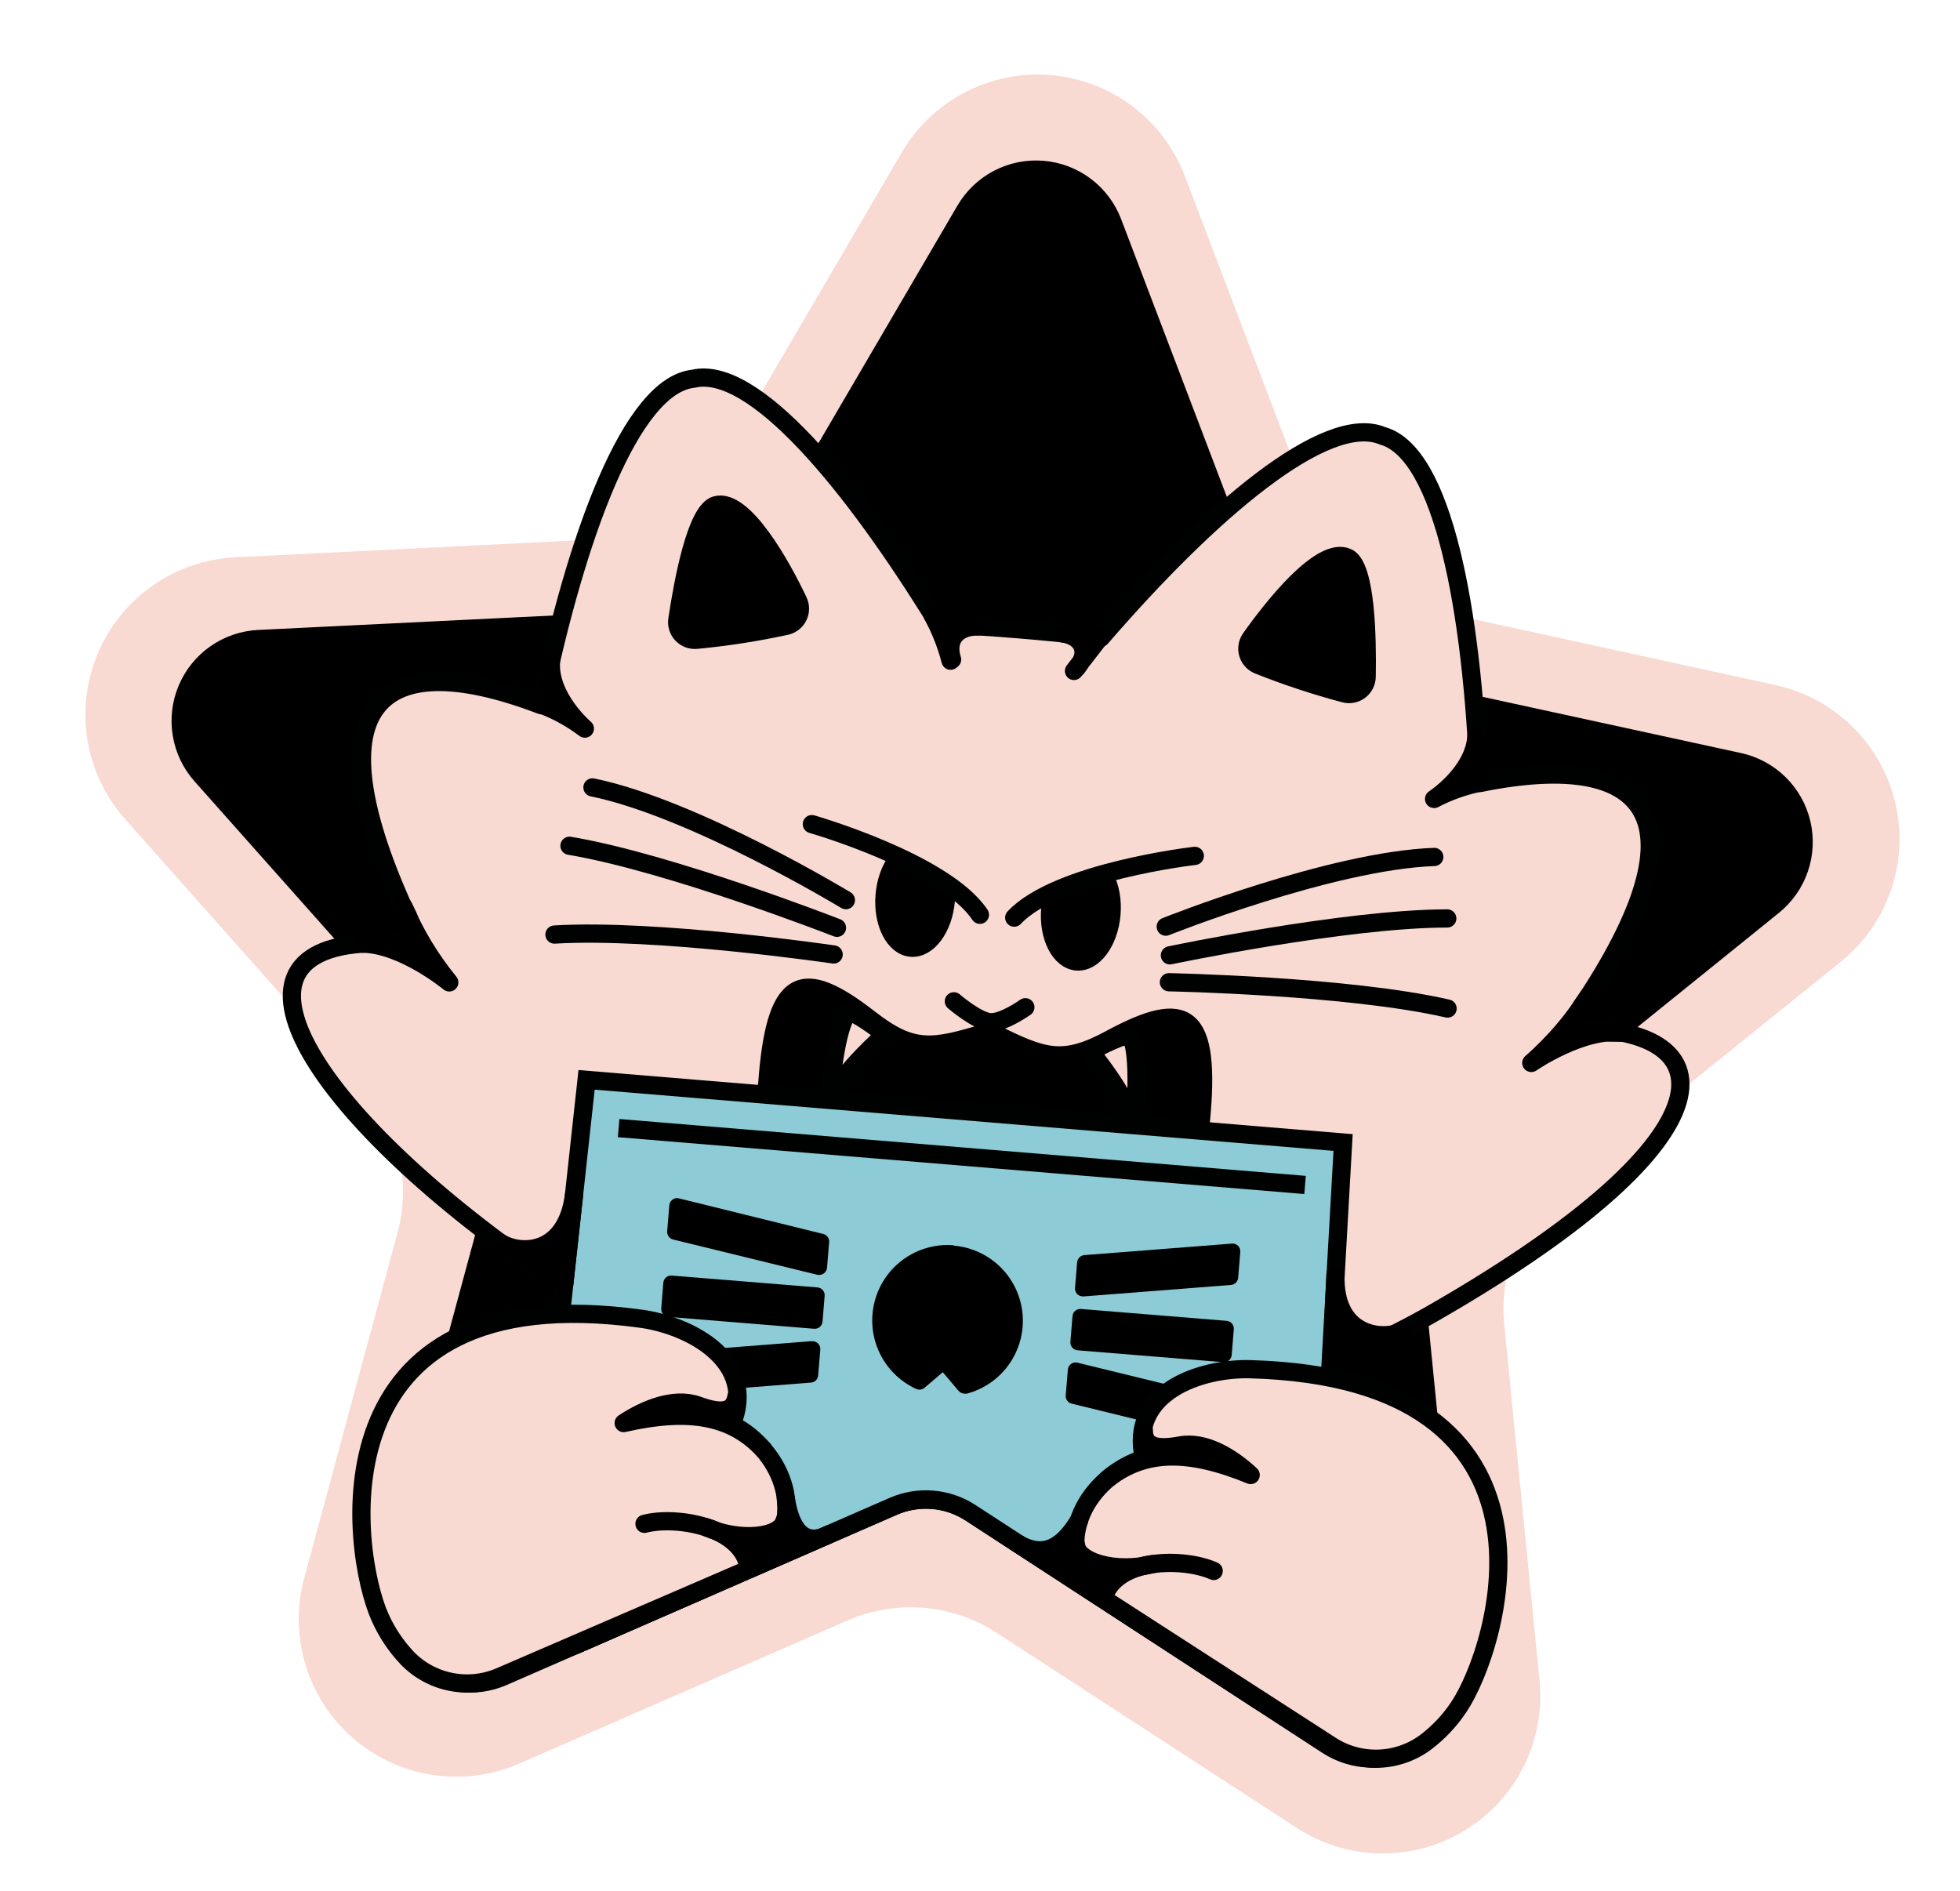
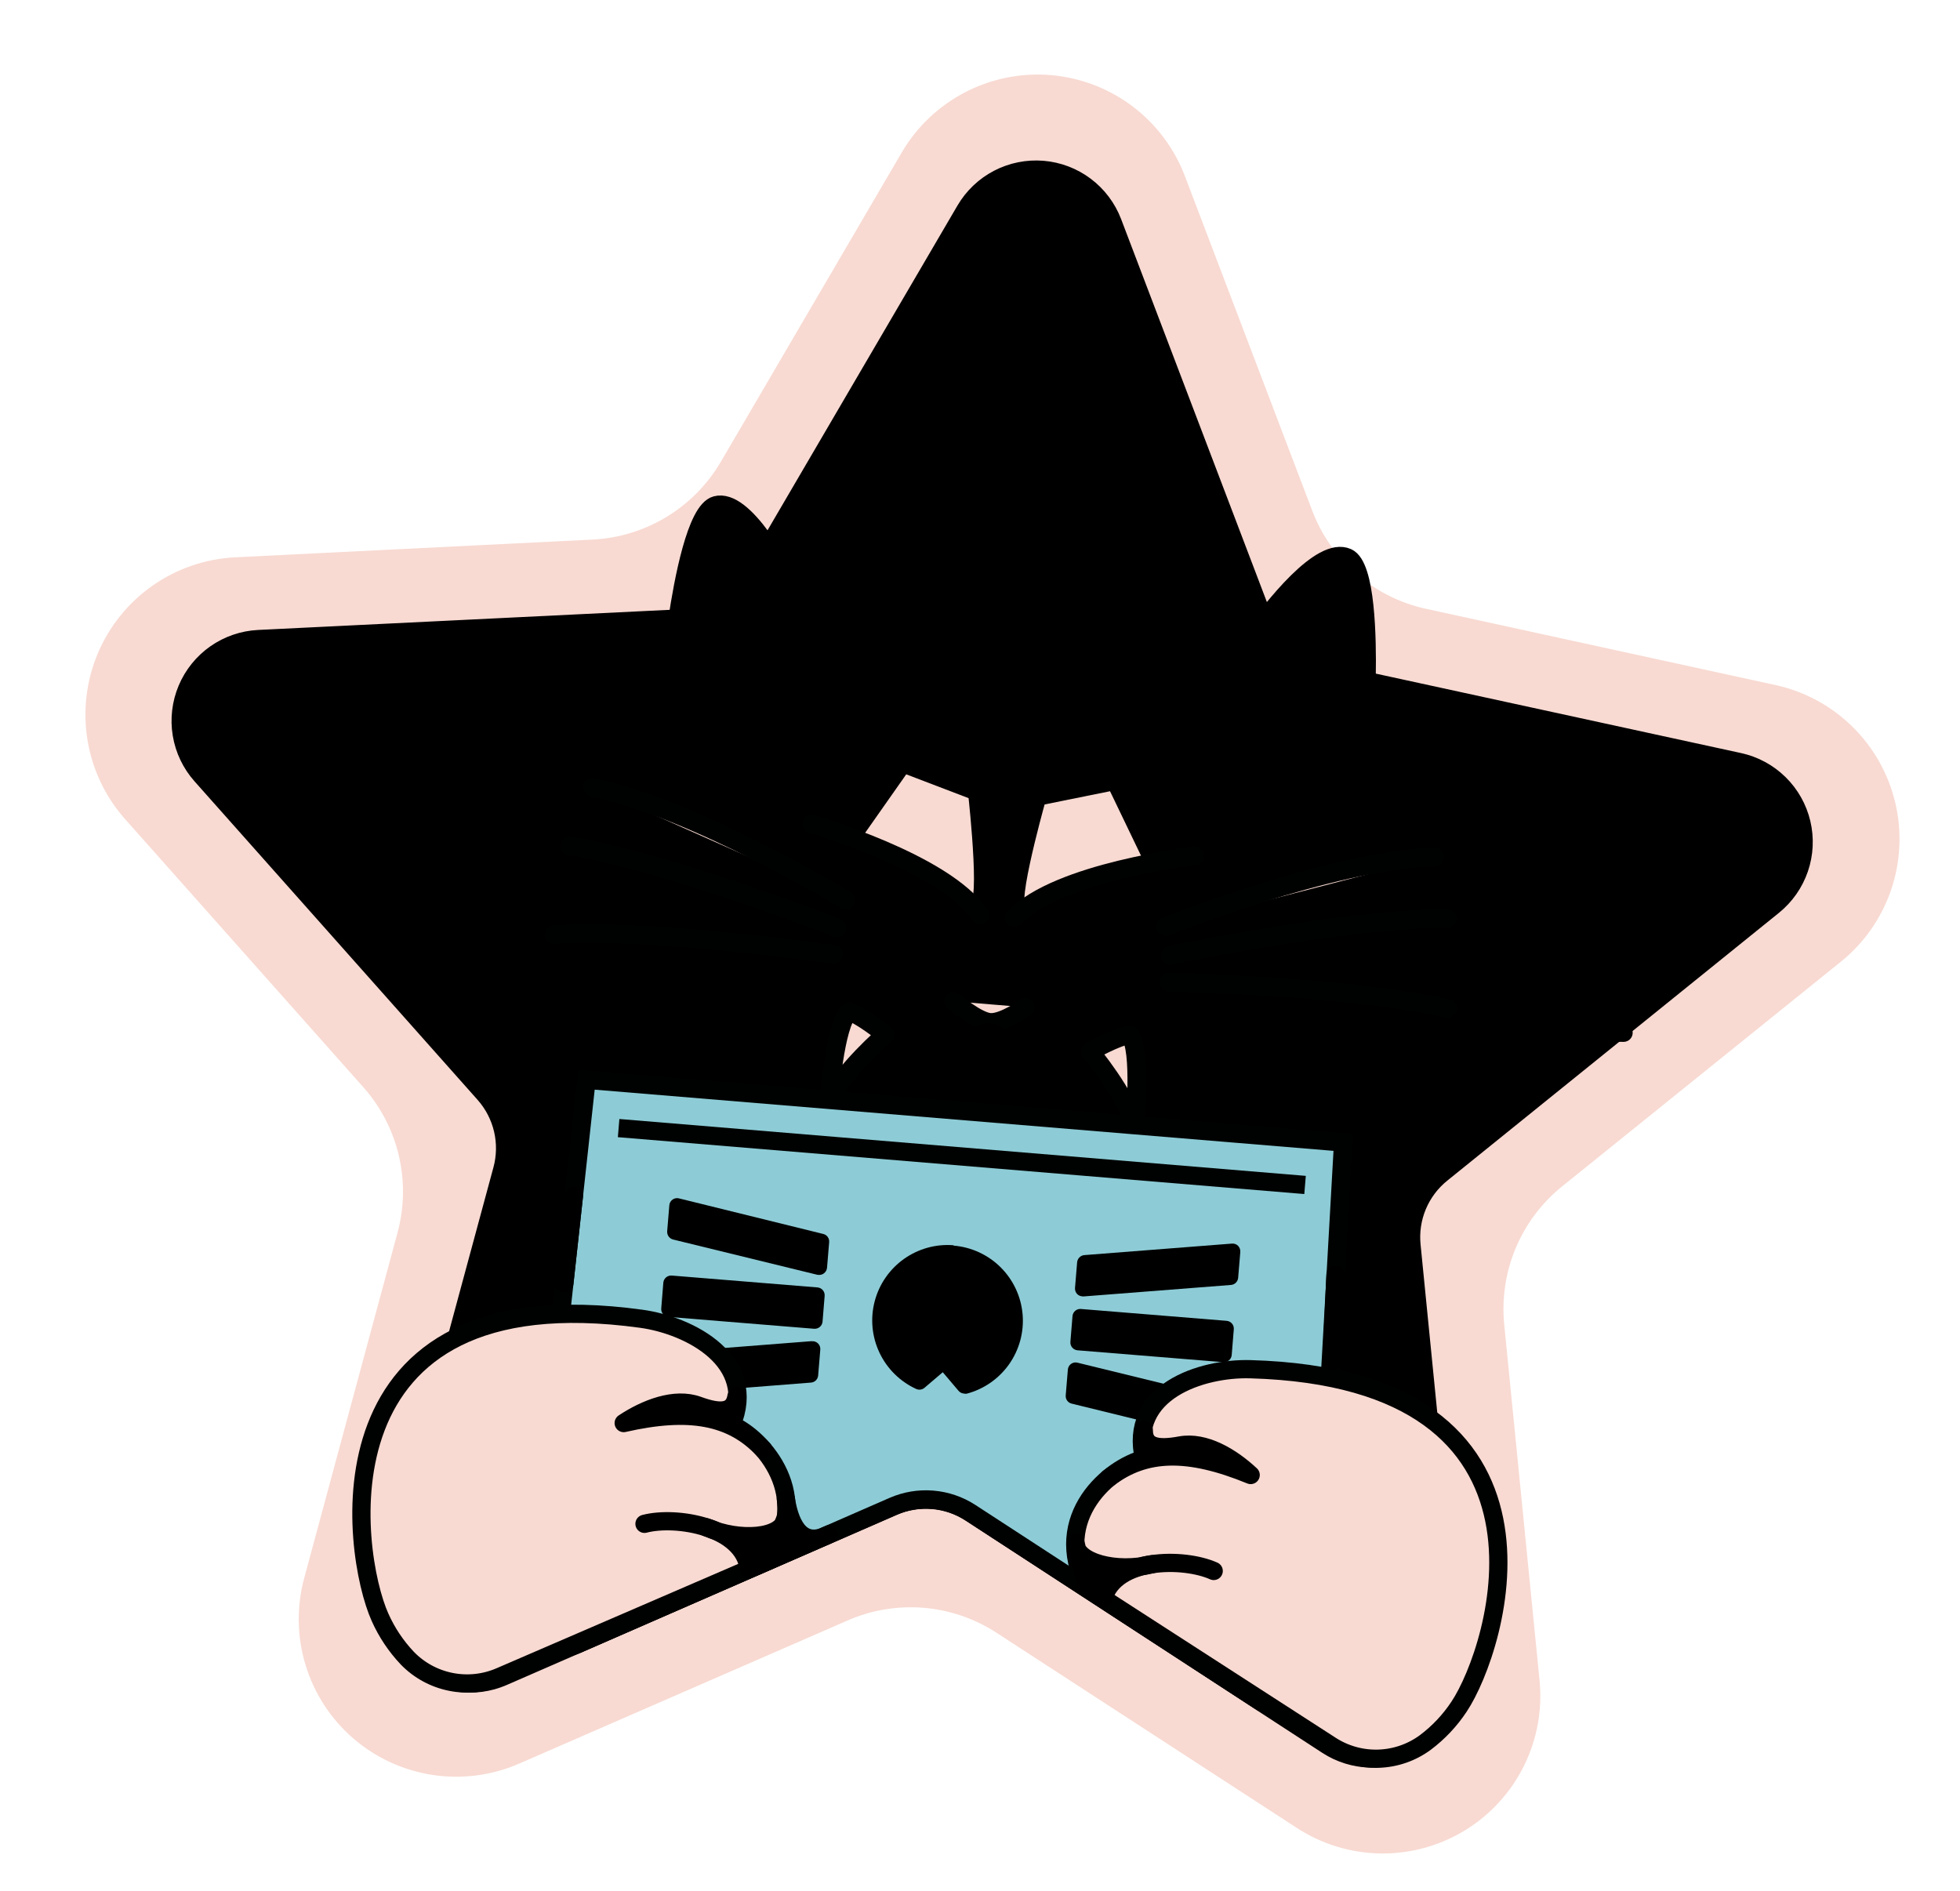
<svg xmlns="http://www.w3.org/2000/svg" width="142" height="137" viewBox="0 0 142 137" fill="none">
  <path d="M85.844 12.757L95.079 37.02C95.755 38.793 96.862 40.37 98.3 41.608C99.739 42.846 101.464 43.706 103.318 44.109L128.634 49.632C130.736 50.091 132.666 51.135 134.201 52.642C135.736 54.15 136.814 56.061 137.31 58.155C137.807 60.249 137.701 62.441 137.006 64.477C136.311 66.513 135.055 68.312 133.382 69.665L113.167 85.959C111.693 87.148 110.539 88.686 109.808 90.433C109.077 92.18 108.793 94.082 108.98 95.966L111.539 121.739C111.753 123.88 111.357 126.038 110.396 127.963C109.436 129.889 107.951 131.504 106.113 132.622C104.274 133.74 102.157 134.315 100.006 134.282C97.854 134.248 95.756 133.607 93.954 132.432L72.202 118.296C70.618 117.264 68.802 116.641 66.918 116.485C65.034 116.329 63.14 116.644 61.408 117.402L37.627 127.767C35.656 128.629 33.481 128.916 31.353 128.595C29.225 128.274 27.232 127.358 25.602 125.953C23.973 124.548 22.774 122.711 22.144 120.653C21.513 118.596 21.478 116.403 22.04 114.326L28.79 89.345C29.292 87.515 29.329 85.59 28.898 83.742C28.468 81.894 27.582 80.184 26.322 78.766L9.071 59.355C7.641 57.746 6.696 55.766 6.343 53.642C5.991 51.519 6.246 49.339 7.08 47.354C7.913 45.37 9.291 43.661 11.054 42.427C12.818 41.192 14.894 40.481 17.044 40.376L42.923 39.093C44.819 39 46.663 38.436 48.287 37.452C49.91 36.468 51.263 35.094 52.223 33.456L65.324 11.057C66.41 9.198 68 7.683 69.91 6.69C71.821 5.696 73.973 5.263 76.119 5.44C78.265 5.618 80.317 6.399 82.038 7.694C83.759 8.989 85.078 10.744 85.844 12.757Z" fill="#F8DAD2" />
  <path d="M80.605 16.105L91.591 44.967C91.944 45.889 92.521 46.708 93.269 47.351C94.017 47.994 94.913 48.441 95.877 48.653L126 55.205C127.094 55.443 128.097 55.985 128.896 56.769C129.694 57.553 130.255 58.546 130.513 59.635C130.771 60.724 130.716 61.864 130.354 62.922C129.992 63.981 129.338 64.916 128.468 65.62L104.439 85.023C103.672 85.641 103.072 86.439 102.691 87.347C102.311 88.255 102.163 89.243 102.261 90.222L105.306 120.887C105.415 121.999 105.207 123.12 104.708 124.119C104.208 125.119 103.436 125.958 102.481 126.538C101.525 127.118 100.426 127.417 99.308 127.4C98.19 127.383 97.1 127.05 96.163 126.441L70.317 109.615C69.494 109.077 68.549 108.753 67.569 108.672C66.589 108.591 65.604 108.755 64.703 109.149L36.442 121.473C35.418 121.92 34.288 122.069 33.183 121.902C32.078 121.735 31.042 121.26 30.195 120.53C29.348 119.8 28.725 118.846 28.396 117.778C28.068 116.71 28.048 115.57 28.338 114.491L36.387 84.745C36.644 83.796 36.662 82.799 36.439 81.841C36.215 80.884 35.758 79.997 35.108 79.26L14.585 56.166C13.842 55.329 13.351 54.299 13.168 53.195C12.986 52.091 13.119 50.958 13.553 49.927C13.986 48.895 14.703 48.007 15.619 47.365C16.536 46.724 17.615 46.354 18.733 46.299L49.523 44.793C50.509 44.743 51.466 44.449 52.31 43.938C53.154 43.426 53.857 42.713 54.357 41.863L69.94 15.222C70.506 14.257 71.332 13.471 72.325 12.955C73.318 12.44 74.436 12.215 75.551 12.307C76.666 12.4 77.732 12.805 78.626 13.477C79.52 14.149 80.206 15.06 80.605 16.105Z" fill="black" stroke="black" stroke-width="1.321" stroke-linecap="round" stroke-linejoin="round" />
  <path d="M90.418 92.387L68.989 91.482L47.71 88.85L38.369 116.001C38.209 116.465 38.188 116.966 38.309 117.443C38.429 117.919 38.685 118.351 39.046 118.684C39.407 119.017 39.857 119.239 40.341 119.321C40.826 119.403 41.324 119.343 41.774 119.147L64.704 109.13C65.605 108.735 66.59 108.571 67.57 108.652C68.55 108.734 69.495 109.057 70.319 109.595L91.288 123.248C91.7 123.515 92.181 123.657 92.673 123.656C93.164 123.654 93.645 123.51 94.055 123.24C94.466 122.971 94.79 122.588 94.987 122.138C95.184 121.687 95.246 121.19 95.165 120.705L90.418 92.387Z" fill="#F8DAD2" stroke="#000201" stroke-width="1.321" stroke-miterlimit="10" />
-   <path d="M113.476 74.54C124.178 59.501 119.795 54.177 107.235 56.727L107.14 56.719C106.67 44.195 104.538 32.787 100.163 31.575C96.084 29.866 87.692 37.031 79.764 46.201C77.845 45.96 75.888 45.764 73.887 45.598C71.886 45.432 69.923 45.304 67.99 45.226C61.638 34.873 54.561 26.42 50.235 27.439C45.72 27.915 41.754 38.825 39.216 51.093C27.027 46.431 21.856 51.197 30.562 68.536C14.679 66.618 20.462 78.294 36.212 90.014C44.164 95.929 75.21 111.603 103.906 95.094C126.457 82.119 125.213 74.149 113.476 74.54Z" fill="#F8DAD2" stroke="#000201" stroke-width="1.321" stroke-linecap="round" stroke-linejoin="round" />
  <path d="M69.106 72.545C69.106 72.545 70.776 73.979 71.722 74.057C72.668 74.135 74.286 72.974 74.286 72.974" fill="#F8DAD2" />
  <path d="M69.106 72.545C69.106 72.545 70.776 73.979 71.722 74.057C72.668 74.135 74.286 72.974 74.286 72.974" stroke="#000201" stroke-width="1.321" stroke-linecap="round" stroke-linejoin="round" />
  <path d="M61.283 65.215C61.283 65.215 50.275 58.547 42.923 57.047L61.283 65.215Z" fill="#F8DAD2" />
  <path d="M61.283 65.215C61.283 65.215 50.275 58.547 42.923 57.047" stroke="#000201" stroke-width="1.321" stroke-linecap="round" stroke-linejoin="round" />
  <path d="M60.638 67.218C60.638 67.218 48.551 62.495 41.258 61.275L60.638 67.218Z" fill="#F8DAD2" />
  <path d="M60.638 67.218C60.638 67.218 48.551 62.495 41.258 61.275" stroke="#000201" stroke-width="1.321" stroke-linecap="round" stroke-linejoin="round" />
  <path d="M60.397 69.15C60.397 69.15 47.533 67.262 40.171 67.708L60.397 69.15Z" fill="#F8DAD2" />
  <path d="M60.397 69.15C60.397 69.15 47.533 67.262 40.171 67.708" stroke="#000201" stroke-width="1.321" stroke-linecap="round" stroke-linejoin="round" />
  <path d="M84.458 67.135C84.458 67.135 96.414 62.355 103.913 62.086L84.458 67.135Z" fill="#F8DAD2" />
  <path d="M84.458 67.135C84.458 67.135 96.414 62.355 103.913 62.086" stroke="#000201" stroke-width="1.321" stroke-linecap="round" stroke-linejoin="round" />
  <path d="M84.758 69.214C84.758 69.214 97.458 66.545 104.853 66.541L84.758 69.214Z" fill="#F8DAD2" />
  <path d="M84.758 69.214C84.758 69.214 97.458 66.545 104.853 66.541" stroke="#000201" stroke-width="1.321" stroke-linecap="round" stroke-linejoin="round" />
  <path d="M84.687 71.163C84.687 71.163 97.686 71.417 104.875 73.068L84.687 71.163Z" fill="#F8DAD2" />
  <path d="M84.687 71.163C84.687 71.163 97.686 71.417 104.875 73.068" stroke="#000201" stroke-width="1.321" stroke-linecap="round" stroke-linejoin="round" />
  <path d="M56.989 45.335C57.174 45.289 57.346 45.202 57.492 45.08C57.639 44.959 57.757 44.806 57.837 44.634C57.917 44.461 57.957 44.273 57.955 44.082C57.953 43.892 57.908 43.705 57.824 43.534C56.658 41.066 53.9 36.061 51.875 36.599C50.431 36.98 49.481 42.164 49.079 44.865C49.046 45.06 49.058 45.259 49.115 45.448C49.172 45.637 49.271 45.81 49.406 45.954C49.541 46.098 49.707 46.209 49.892 46.277C50.076 46.346 50.275 46.371 50.471 46.351C52.662 46.143 54.839 45.804 56.989 45.335Z" fill="black" stroke="black" stroke-width="1.321" stroke-linecap="round" stroke-linejoin="round" />
  <path d="M91.135 48.164C90.96 48.088 90.805 47.974 90.68 47.83C90.556 47.686 90.465 47.516 90.414 47.333C90.364 47.149 90.355 46.956 90.389 46.769C90.422 46.582 90.497 46.404 90.608 46.25C92.198 44.01 95.708 39.525 97.617 40.389C98.978 41.002 99.062 46.272 99.014 49.002C99.015 49.199 98.97 49.394 98.883 49.571C98.796 49.748 98.67 49.902 98.513 50.022C98.356 50.142 98.174 50.223 97.981 50.261C97.787 50.299 97.588 50.291 97.397 50.238C95.27 49.673 93.179 48.98 91.135 48.164Z" fill="black" stroke="black" stroke-width="1.321" stroke-linecap="round" stroke-linejoin="round" />
  <path d="M80.46 75.274C76.988 77.151 75.617 76.661 71.893 74.797C71.831 74.813 71.769 74.833 71.71 74.857L71.546 74.768C67.559 75.994 66.133 76.252 63.01 73.828C58.085 69.994 56.121 70.619 55.568 78.797C54.455 95.459 63.123 97.534 69.561 98.067L70.01 98.105C76.449 98.638 85.348 98.005 86.984 81.399C87.79 73.243 85.948 72.309 80.46 75.274Z" fill="black" stroke="black" stroke-width="1.321" stroke-linecap="round" stroke-linejoin="round" />
  <path d="M60.08 79.753C60.08 79.753 60.506 74.115 61.518 73.314C62.351 73.513 64.123 74.955 64.123 74.955C64.123 74.955 61.038 77.612 60.08 79.753Z" fill="#F8DAD2" stroke="#000201" stroke-width="1.321" stroke-linecap="round" stroke-linejoin="round" />
  <path d="M82.198 81.584C82.198 81.584 82.705 75.952 81.839 74.996C80.991 75.056 78.999 76.186 78.999 76.186C78.999 76.186 81.625 79.316 82.198 81.584Z" fill="#F8DAD2" stroke="#000201" stroke-width="1.321" stroke-linecap="round" stroke-linejoin="round" />
  <path d="M68.737 94.538C62.097 91.309 61.063 94.855 61.076 94.87C65.477 98.818 72.584 98.564 76.352 96.669C75.704 94.567 74.163 92.411 68.737 94.538Z" fill="#F8DAD2" stroke="#000201" stroke-width="1.321" stroke-linecap="round" stroke-linejoin="round" />
  <path d="M63.004 89.04C63.004 89.04 59.394 92.578 59.765 93.815C60.779 94.371 61.75 95.002 62.672 95.701C62.672 95.701 61.448 92.193 63.004 89.04Z" fill="#F8DAD2" stroke="#000201" stroke-width="1.321" stroke-linecap="round" stroke-linejoin="round" />
  <path d="M76.044 91.197C76.044 91.197 78.363 93.979 78.511 95.088C77.635 96.153 75.406 97.085 75.406 97.085C76.209 95.232 76.432 93.179 76.044 91.197Z" fill="#F8DAD2" stroke="#000201" stroke-width="1.321" stroke-linecap="round" stroke-linejoin="round" />
  <path d="M65.996 68.792C67.293 68.9 68.483 67.311 68.655 65.244C68.826 63.176 67.913 61.413 66.617 61.306C65.32 61.198 64.13 62.787 63.959 64.855C63.787 66.922 64.7 68.685 65.996 68.792Z" fill="black" stroke="black" stroke-width="1.057" stroke-linecap="round" stroke-linejoin="round" />
  <path d="M65.656 56.1L62.362 60.789C62.362 60.789 68.712 63.055 69.949 65.084C71.186 67.112 70.173 57.825 70.173 57.825L65.656 56.1Z" fill="#F8DAD2" />
  <path d="M58.819 59.708C58.819 59.708 68.445 62.466 70.994 66.274" stroke="#000201" stroke-width="1.321" stroke-linecap="round" stroke-linejoin="round" />
  <path d="M77.996 69.788C79.293 69.895 80.483 68.306 80.655 66.239C80.826 64.171 79.913 62.408 78.617 62.301C77.32 62.194 76.13 63.782 75.959 65.85C75.787 67.917 76.7 69.68 77.996 69.788Z" fill="black" stroke="black" stroke-width="1.057" stroke-linecap="round" stroke-linejoin="round" />
  <path d="M80.421 57.324L82.905 62.491C82.905 62.491 76.262 63.682 74.715 65.479C73.168 67.277 75.681 58.282 75.681 58.282L80.421 57.324Z" fill="#F8DAD2" />
  <path d="M86.562 62.007C86.562 62.007 76.613 63.143 73.479 66.481" stroke="#000201" stroke-width="1.321" stroke-linecap="round" stroke-linejoin="round" />
  <path d="M68.867 47.868C68.569 46.719 68.132 45.61 67.564 44.567L68.867 47.868Z" fill="black" />
-   <path d="M68.867 47.868C68.569 46.719 68.132 45.61 67.564 44.567" stroke="black" stroke-width="1.321" stroke-linecap="round" stroke-linejoin="round" />
  <path d="M77.81 48.609L79.69 46.181L77.034 45.9C78.408 46.109 79.118 47.299 77.81 48.609Z" fill="black" stroke="black" stroke-width="1.321" stroke-linecap="round" stroke-linejoin="round" />
  <path d="M107.14 56.719C106.011 56.957 104.92 57.348 103.898 57.883C103.898 57.883 106.795 56.006 106.968 53.341L107.14 56.719Z" fill="black" stroke="black" stroke-width="1.321" stroke-linecap="round" stroke-linejoin="round" />
  <path d="M117.625 74.822C114.735 74.39 110.941 77.009 110.941 77.009C112.555 75.594 113.959 73.957 115.112 72.146C114.498 72.985 113.952 73.873 113.481 74.8C114.887 74.787 117.625 74.822 117.625 74.822Z" fill="black" stroke="black" stroke-width="1.321" stroke-linecap="round" stroke-linejoin="round" />
  <path d="M68.977 47.782L68.175 45.228L70.841 45.388C69.438 45.367 68.488 46.241 68.977 47.782Z" fill="black" stroke="black" stroke-width="1.321" stroke-linecap="round" stroke-linejoin="round" />
-   <path d="M39.366 51.105C40.441 51.525 41.452 52.091 42.372 52.787C42.372 52.787 39.683 50.508 39.923 47.849L39.366 51.105Z" fill="black" stroke="black" stroke-width="1.321" stroke-linecap="round" stroke-linejoin="round" />
  <path d="M26.279 68.367C29.202 68.41 32.55 71.175 32.55 71.175C31.191 69.514 30.075 67.668 29.235 65.692C29.703 66.621 30.096 67.586 30.408 68.579C29.038 68.419 27.659 68.348 26.279 68.367Z" fill="black" stroke="black" stroke-width="1.321" stroke-linecap="round" stroke-linejoin="round" />
  <path d="M97.306 82.774L42.498 78.234L38.369 116C38.209 116.465 38.189 116.966 38.309 117.442C38.429 117.919 38.685 118.35 39.046 118.683C39.407 119.017 39.857 119.238 40.342 119.32C40.826 119.402 41.324 119.342 41.775 119.146L64.704 109.129C65.605 108.734 66.59 108.57 67.57 108.652C68.551 108.733 69.495 109.057 70.319 109.594L91.288 123.248C91.701 123.515 92.182 123.656 92.673 123.655C93.164 123.653 93.645 123.509 94.056 123.24C94.466 122.97 94.79 122.587 94.987 122.137C95.184 121.687 95.246 121.189 95.165 120.704L97.306 82.774Z" fill="#8DCCD6" stroke="#000201" stroke-width="1.321" stroke-miterlimit="10" />
  <path d="M48.794 89.809L59.218 92.358L59.306 92.366C59.441 92.376 59.575 92.339 59.685 92.26C59.751 92.212 59.805 92.15 59.846 92.079C59.886 92.007 59.91 91.929 59.918 91.848L60.072 89.99C60.083 89.856 60.045 89.723 59.966 89.614C59.887 89.506 59.772 89.429 59.641 89.399L49.219 86.829C49.138 86.804 49.053 86.797 48.969 86.809C48.885 86.822 48.806 86.853 48.736 86.901C48.666 86.948 48.608 87.011 48.565 87.085C48.523 87.158 48.498 87.24 48.492 87.324L48.337 89.196C48.325 89.336 48.364 89.476 48.448 89.59C48.532 89.703 48.655 89.781 48.794 89.809Z" fill="black" />
  <path d="M59.226 93.273L48.669 92.413C48.356 92.388 48.083 92.62 48.057 92.932L47.906 94.797C47.88 95.109 48.113 95.383 48.425 95.408L58.982 96.268C59.294 96.293 59.568 96.061 59.593 95.749L59.745 93.884C59.77 93.572 59.538 93.298 59.226 93.273Z" fill="black" />
  <path d="M58.829 97.164L48.132 97.998C47.998 98.01 47.872 98.068 47.776 98.163C47.681 98.258 47.622 98.383 47.609 98.517L47.454 100.389C47.448 100.47 47.46 100.552 47.488 100.628C47.516 100.705 47.559 100.775 47.616 100.834C47.711 100.931 47.837 100.99 47.972 101L48.061 101.008L58.759 100.167C58.892 100.157 59.017 100.1 59.111 100.006C59.205 99.912 59.263 99.787 59.274 99.654L59.429 97.783C59.437 97.699 59.426 97.614 59.397 97.535C59.367 97.455 59.32 97.384 59.259 97.325C59.198 97.267 59.124 97.223 59.044 97.197C58.963 97.171 58.878 97.163 58.794 97.175L58.829 97.164Z" fill="black" />
  <path d="M69.086 90.217C67.807 90.115 66.533 90.468 65.487 91.212C64.442 91.956 63.692 93.044 63.368 94.286C63.044 95.527 63.168 96.843 63.718 98.003C64.267 99.162 65.207 100.092 66.374 100.627C66.471 100.673 66.58 100.689 66.687 100.675C66.793 100.661 66.894 100.616 66.976 100.547L68.303 99.417L69.446 100.765C69.494 100.822 69.553 100.869 69.62 100.903C69.686 100.937 69.759 100.957 69.834 100.962C69.894 100.977 69.956 100.982 70.017 100.977C71.267 100.652 72.361 99.895 73.106 98.841C73.85 97.786 74.198 96.502 74.086 95.216C73.974 93.93 73.41 92.725 72.495 91.815C71.579 90.905 70.371 90.348 69.084 90.244L69.086 90.217Z" fill="black" />
  <path d="M88.869 95.693L78.312 94.834C78 94.808 77.727 95.041 77.701 95.353L77.549 97.218C77.524 97.53 77.756 97.803 78.068 97.829L88.626 98.688C88.938 98.714 89.211 98.481 89.236 98.169L89.388 96.304C89.414 95.992 89.181 95.719 88.869 95.693Z" fill="black" />
  <path d="M88.509 101.281L78.092 98.733C78.011 98.707 77.926 98.701 77.842 98.713C77.758 98.725 77.678 98.757 77.609 98.804C77.539 98.852 77.481 98.915 77.438 98.988C77.396 99.061 77.371 99.143 77.365 99.228L77.21 101.099C77.199 101.232 77.236 101.364 77.314 101.472C77.391 101.581 77.505 101.658 77.634 101.689L88.058 104.245L88.146 104.253C88.281 104.265 88.416 104.227 88.525 104.147C88.591 104.099 88.645 104.037 88.686 103.966C88.726 103.895 88.751 103.816 88.758 103.735L88.913 101.87C88.923 101.74 88.888 101.611 88.815 101.504C88.742 101.397 88.633 101.318 88.509 101.281Z" fill="black" />
  <path d="M89.703 90.264C89.645 90.205 89.576 90.16 89.499 90.131C89.422 90.102 89.339 90.091 89.257 90.097L78.56 90.931C78.426 90.942 78.3 91.001 78.204 91.096C78.109 91.19 78.05 91.316 78.037 91.45L77.883 93.315C77.877 93.396 77.888 93.478 77.916 93.554C77.944 93.631 77.988 93.701 78.045 93.76C78.142 93.852 78.268 93.908 78.401 93.919L78.49 93.927L89.188 93.093C89.321 93.081 89.446 93.023 89.54 92.928C89.635 92.833 89.693 92.707 89.703 92.574L89.858 90.709C89.865 90.628 89.854 90.547 89.827 90.47C89.801 90.394 89.758 90.323 89.703 90.264Z" fill="black" />
  <path d="M44.818 81.729L94.55 85.849" stroke="#000201" stroke-width="1.321" stroke-miterlimit="10" />
  <path d="M27.533 117.172C25.449 112.552 22.559 92.255 46.456 95.543C50.007 96.029 54.938 98.63 53.002 103.226C55.251 104.193 59.052 108.442 55.567 113.121L36.25 121.464C35.125 121.955 33.876 122.091 32.671 121.852C31.466 121.614 30.363 121.014 29.508 120.131C28.687 119.264 28.02 118.263 27.533 117.172Z" fill="#F8DAD2" stroke="#000201" stroke-width="1.321" stroke-miterlimit="10" />
  <path d="M55.306 105.02C53.014 102.576 49.936 102.019 45.186 103.099C46.774 102.045 48.885 101.213 50.568 101.825C52.251 102.437 53.171 102.335 53.366 101.139L52.974 102.901" fill="black" />
  <path d="M55.306 105.02C53.014 102.576 49.936 102.019 45.186 103.099C46.774 102.045 48.885 101.213 50.568 101.825C52.251 102.437 53.171 102.335 53.366 101.139L52.974 102.901" stroke="black" stroke-width="1.321" stroke-linecap="round" stroke-linejoin="round" />
  <path d="M46.693 110.4C48.983 109.795 53.878 110.597 54.252 113.692" stroke="black" stroke-width="1.321" stroke-linecap="round" stroke-linejoin="round" />
  <path d="M51.154 110.646C53.615 111.713 56.68 111.446 56.916 110.006L55.561 113.121L54.212 113.441C54.136 112.284 53.264 111.321 51.154 110.646Z" fill="black" stroke="black" stroke-width="1.321" stroke-linecap="round" stroke-linejoin="round" />
  <path d="M105.707 123.646C108.523 119.432 114.72 99.888 90.601 99.199C87.019 99.094 81.727 100.848 82.887 105.7C80.502 106.284 76.054 109.849 78.729 115.039L96.396 126.445C97.425 127.115 98.635 127.454 99.863 127.417C101.09 127.38 102.277 126.97 103.265 126.24C104.222 125.522 105.048 124.644 105.707 123.646Z" fill="#F8DAD2" stroke="#000201" stroke-width="1.321" stroke-miterlimit="10" />
  <path d="M80.312 107.092C82.982 105.059 86.11 105.016 90.61 106.863C89.217 105.562 87.279 104.394 85.511 104.72C83.743 105.047 82.86 104.795 82.864 103.583L82.968 105.387" fill="black" />
  <path d="M80.312 107.092C82.982 105.059 86.11 105.016 90.61 106.863C89.217 105.562 87.279 104.394 85.511 104.72C83.743 105.047 82.86 104.795 82.864 103.583L82.968 105.387" stroke="black" stroke-width="1.321" stroke-linecap="round" stroke-linejoin="round" />
  <path d="M87.931 113.815C85.764 112.84 80.803 112.827 79.932 115.818" stroke="black" stroke-width="1.321" stroke-linecap="round" stroke-linejoin="round" />
  <path d="M83.483 113.324C80.88 113.972 77.908 113.205 77.905 111.745L78.742 115.042L80.02 115.579C80.272 114.449 81.291 113.643 83.483 113.324Z" fill="black" stroke="black" stroke-width="1.321" stroke-linecap="round" stroke-linejoin="round" />
  <path d="M56.936 108.608C57.267 110.732 58.213 112.14 60.069 111.156L54.602 113.54L55.962 111.597C55.962 111.597 57.321 111.244 56.936 108.608Z" fill="black" stroke="black" stroke-width="1.321" stroke-linecap="round" stroke-linejoin="round" />
-   <path d="M73.739 111.824L78.358 114.715C77.957 114.021 77.732 113.24 77.703 112.44C77.674 111.639 77.841 110.844 78.19 110.123C77.103 111.917 75.772 113.013 73.739 111.824Z" fill="black" stroke="black" stroke-width="1.321" stroke-linecap="round" stroke-linejoin="round" />
  <path d="M36.211 90.014C37.644 90.921 40.988 90.999 41.584 86.615L40.885 92.991L36.211 90.014Z" fill="black" stroke="black" stroke-width="1.321" stroke-linecap="round" stroke-linejoin="round" />
  <path d="M101.571 96.483C100.016 97.142 96.614 96.758 96.755 92.329L96.472 98.638L101.571 96.483Z" fill="black" stroke="black" stroke-width="1.321" stroke-linecap="round" stroke-linejoin="round" />
</svg>